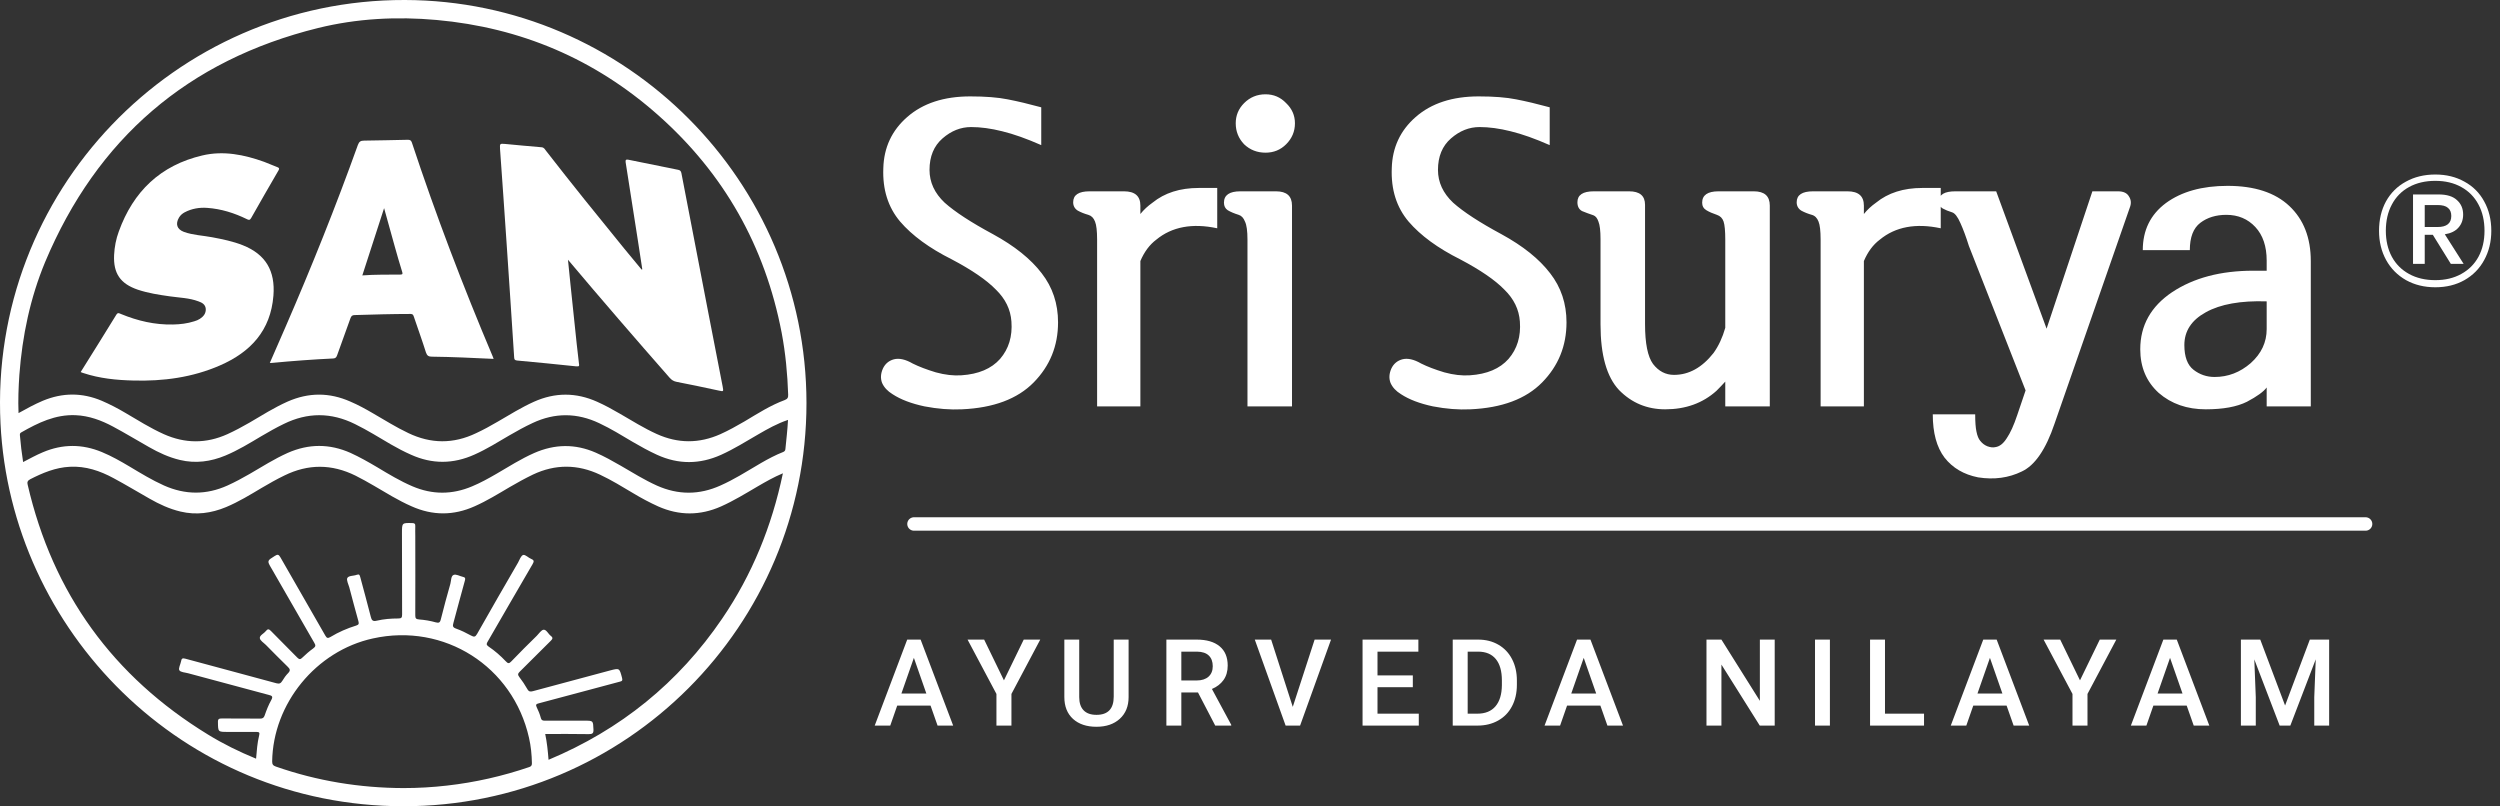
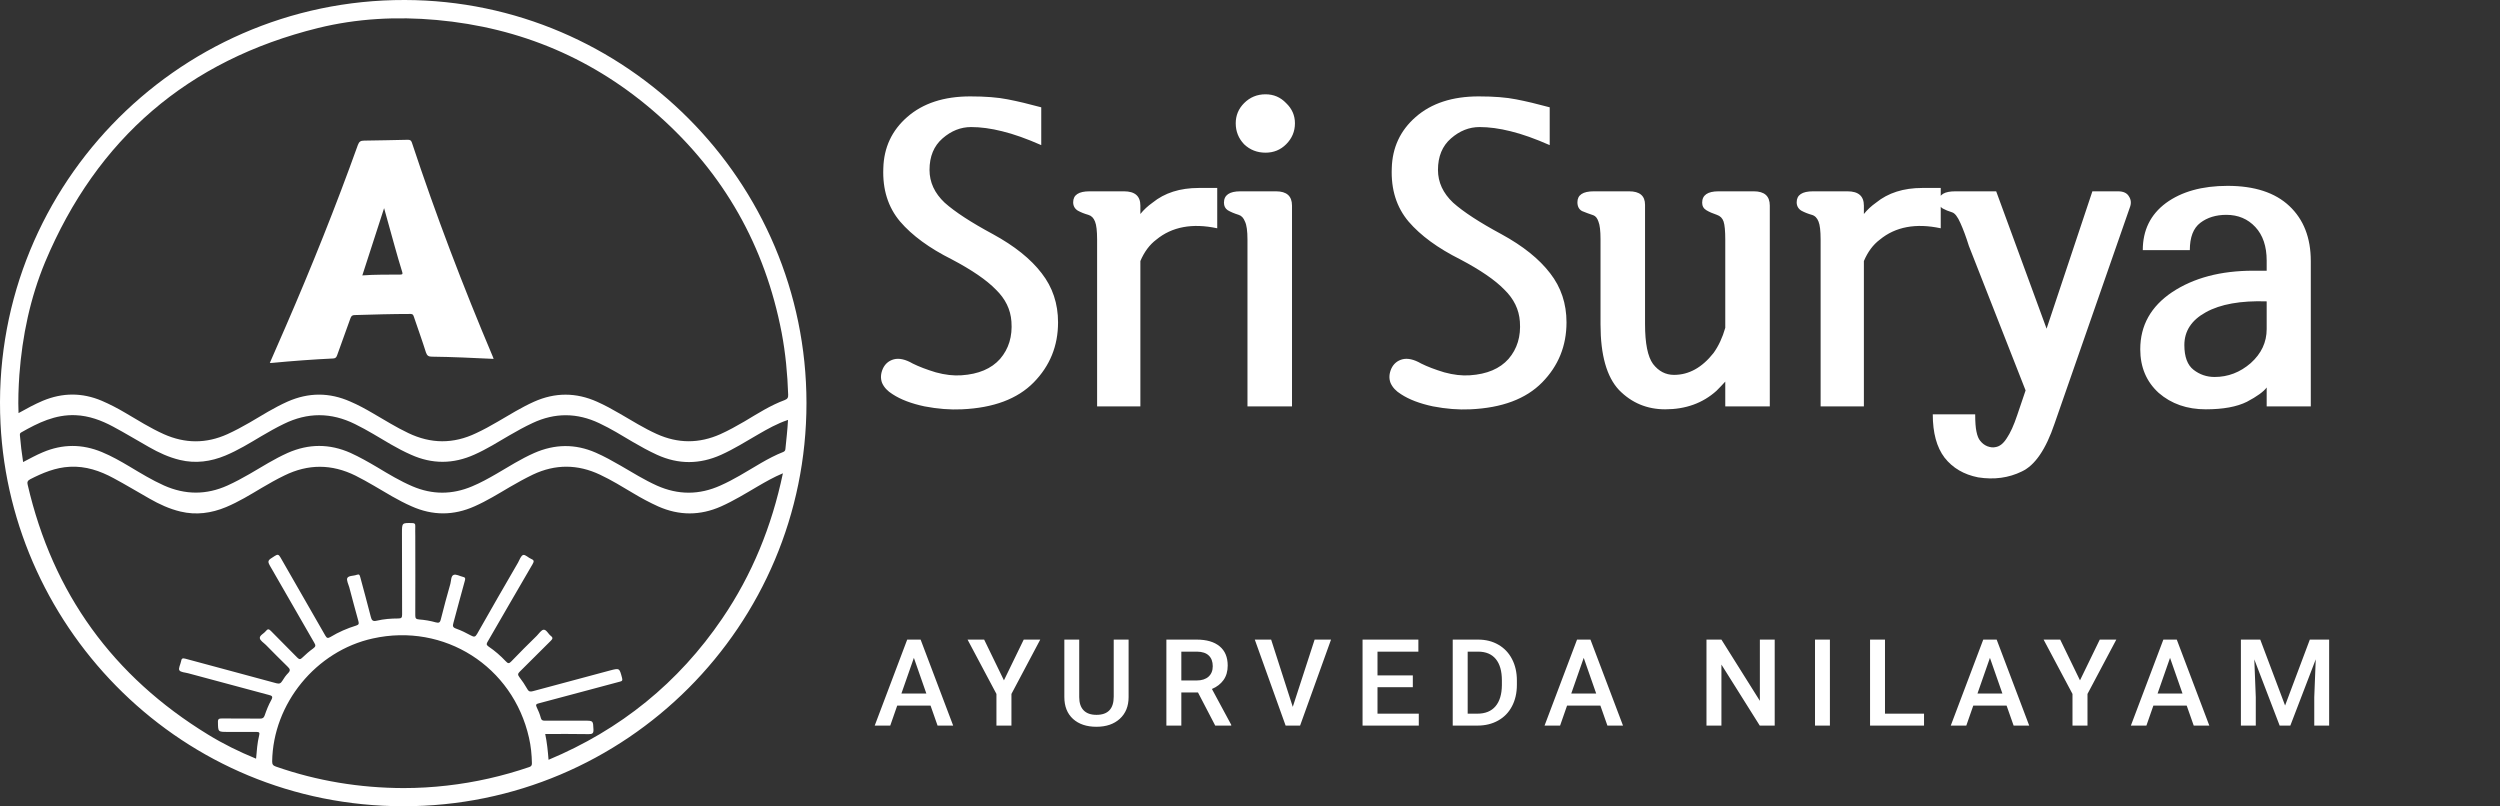
<svg xmlns="http://www.w3.org/2000/svg" width="186" height="60" viewBox="0 0 186 60" fill="none">
  <rect x="0" y="0" width="186" height="60" fill="#333333" stroke="none" />
-   <path d="M181.188 12.984C182.004 12.984 182.725 13.161 183.353 13.514C183.988 13.859 184.478 14.349 184.823 14.984C185.176 15.62 185.353 16.349 185.353 17.173C185.353 17.98 185.176 18.706 184.823 19.349C184.478 19.984 183.988 20.482 183.353 20.843C182.725 21.196 182.004 21.373 181.188 21.373C180.372 21.373 179.647 21.196 179.011 20.843C178.376 20.482 177.882 19.984 177.529 19.349C177.176 18.706 177 17.98 177 17.173C177 16.349 177.172 15.62 177.517 14.984C177.87 14.349 178.364 13.859 179 13.514C179.635 13.161 180.364 12.984 181.188 12.984ZM181.188 20.843C181.925 20.843 182.568 20.69 183.117 20.384C183.674 20.078 184.102 19.651 184.4 19.102C184.698 18.545 184.847 17.902 184.847 17.173C184.847 16.427 184.698 15.777 184.4 15.22C184.102 14.655 183.674 14.22 183.117 13.914C182.568 13.608 181.925 13.455 181.188 13.455C180.443 13.455 179.792 13.608 179.235 13.914C178.678 14.22 178.251 14.655 177.953 15.22C177.655 15.777 177.506 16.427 177.506 17.173C177.506 17.902 177.655 18.545 177.953 19.102C178.251 19.651 178.678 20.078 179.235 20.384C179.792 20.69 180.443 20.843 181.188 20.843ZM183.258 15.961C183.258 16.353 183.141 16.678 182.906 16.937C182.678 17.196 182.341 17.361 181.894 17.431L183.294 19.631H182.341L181 17.467H180.4V19.631H179.529V14.467H181.435C182.047 14.467 182.502 14.608 182.8 14.89C183.106 15.165 183.258 15.522 183.258 15.961ZM180.4 16.89H181.353C182.035 16.89 182.376 16.616 182.376 16.067C182.376 15.8 182.294 15.6 182.129 15.467C181.972 15.325 181.713 15.255 181.353 15.255H180.4V16.89Z" fill="white" />
  <path d="M30.123 8.87207e-05C12.945 -0.041 -0.818 14.32 0.038 31.509C0.801 46.923 13.533 59.974 30.009 59.984C46.579 59.995 60.002 46.562 60.002 29.982C59.991 13.485 46.579 0.041 30.123 8.87207e-05ZM1.441 27.887C1.658 24.988 2.246 22.172 3.36 19.489C7.219 10.307 13.987 4.478 23.664 2.084C26.553 1.372 29.514 1.218 32.486 1.486C38.748 2.053 44.258 4.395 48.962 8.563C53.863 12.907 56.917 18.313 58.155 24.751C58.444 26.278 58.588 27.815 58.64 29.363C58.65 29.569 58.598 29.683 58.382 29.765C57.319 30.157 56.36 30.776 55.39 31.354C54.802 31.695 54.214 32.025 53.595 32.303C52.016 33.005 50.448 33.005 48.869 32.293C47.91 31.86 47.023 31.302 46.115 30.776C45.568 30.456 45 30.147 44.423 29.889C42.854 29.188 41.296 29.188 39.728 29.889C38.789 30.312 37.912 30.859 37.025 31.375C36.499 31.684 35.973 31.973 35.416 32.231C33.734 33.036 32.062 33.026 30.381 32.221C29.463 31.787 28.617 31.251 27.74 30.745C27.193 30.425 26.646 30.126 26.068 29.879C24.51 29.188 22.963 29.188 21.395 29.879C20.404 30.322 19.486 30.9 18.557 31.447C18.021 31.756 17.484 32.045 16.917 32.303C15.338 33.015 13.77 33.005 12.192 32.303C11.181 31.849 10.252 31.261 9.303 30.704C8.746 30.374 8.168 30.075 7.569 29.817C6.104 29.198 4.65 29.208 3.185 29.817C2.576 30.075 1.988 30.395 1.379 30.735C1.338 29.755 1.379 28.816 1.441 27.887ZM39.388 57.065C37.397 57.745 35.354 58.21 33.259 58.447C32.186 58.571 31.103 58.633 30.02 58.633C26.77 58.623 23.602 58.107 20.528 57.034C20.322 56.961 20.249 56.879 20.249 56.652C20.311 52.35 23.51 48.429 27.74 47.501C33.053 46.324 38.16 49.574 39.357 54.888C39.501 55.517 39.563 56.146 39.574 56.786C39.574 56.92 39.542 57.013 39.388 57.065ZM53.729 46.025C50.479 50.802 46.166 54.289 40.812 56.528C40.76 55.868 40.698 55.249 40.564 54.609C41.647 54.609 42.72 54.599 43.793 54.619C44.062 54.619 44.165 54.578 44.154 54.279C44.123 53.619 44.144 53.619 43.504 53.619C42.514 53.619 41.523 53.619 40.533 53.619C40.358 53.619 40.275 53.577 40.234 53.402C40.162 53.134 40.058 52.876 39.935 52.628C39.842 52.443 39.883 52.37 40.079 52.329C41.255 52.02 42.421 51.71 43.597 51.39C44.433 51.163 45.269 50.936 46.104 50.719C46.29 50.678 46.331 50.627 46.28 50.431C46.084 49.698 46.094 49.698 45.382 49.884C43.473 50.389 41.565 50.905 39.656 51.421C39.47 51.473 39.346 51.473 39.233 51.266C39.058 50.957 38.851 50.647 38.635 50.369C38.501 50.193 38.531 50.111 38.676 49.966C39.45 49.203 40.203 48.439 40.977 47.676C41.111 47.542 41.162 47.449 40.987 47.315C40.791 47.17 40.657 46.84 40.45 46.851C40.275 46.861 40.1 47.139 39.935 47.304C39.295 47.934 38.655 48.563 38.036 49.213C37.871 49.389 37.789 49.368 37.634 49.203C37.242 48.79 36.819 48.419 36.344 48.099C36.169 47.975 36.189 47.893 36.282 47.738C37.397 45.819 38.501 43.889 39.625 41.971C39.728 41.785 39.759 41.682 39.532 41.589C39.316 41.506 39.089 41.248 38.923 41.29C38.758 41.341 38.655 41.651 38.542 41.857C37.52 43.621 36.499 45.386 35.498 47.16C35.364 47.397 35.271 47.408 35.044 47.284C34.683 47.088 34.312 46.902 33.93 46.768C33.672 46.675 33.672 46.572 33.734 46.345C34.023 45.293 34.291 44.24 34.59 43.188C34.642 43.013 34.601 42.951 34.446 42.92C34.209 42.868 33.93 42.693 33.744 42.775C33.548 42.858 33.569 43.209 33.507 43.436C33.259 44.323 33.012 45.2 32.795 46.087C32.733 46.345 32.63 46.355 32.424 46.304C32.021 46.19 31.598 46.118 31.175 46.087C30.938 46.066 30.897 45.994 30.897 45.767C30.907 43.807 30.897 41.847 30.897 39.886C30.897 39.639 30.886 39.391 30.897 39.144C30.907 38.968 30.835 38.917 30.67 38.917C29.906 38.896 29.906 38.896 29.906 39.66C29.906 41.682 29.906 43.704 29.917 45.726C29.917 45.953 29.865 46.015 29.628 46.015C29.091 46.015 28.555 46.056 28.029 46.18C27.74 46.252 27.647 46.149 27.585 45.881C27.337 44.89 27.059 43.91 26.801 42.93C26.759 42.765 26.718 42.703 26.543 42.765C26.305 42.858 25.944 42.816 25.841 43.002C25.759 43.157 25.924 43.467 25.986 43.694C26.213 44.539 26.429 45.386 26.667 46.221C26.718 46.417 26.687 46.479 26.502 46.541C25.831 46.747 25.191 47.026 24.593 47.387C24.397 47.501 24.314 47.49 24.201 47.284C23.097 45.344 21.972 43.415 20.868 41.475C20.745 41.259 20.662 41.217 20.445 41.362C19.868 41.723 19.857 41.713 20.198 42.29C21.26 44.137 22.323 45.984 23.386 47.831C23.499 48.016 23.489 48.109 23.303 48.243C23.014 48.45 22.756 48.677 22.498 48.924C22.354 49.069 22.271 49.079 22.117 48.924C21.467 48.254 20.806 47.614 20.157 46.943C20.002 46.778 19.909 46.789 19.775 46.954C19.63 47.139 19.311 47.274 19.331 47.47C19.341 47.655 19.62 47.82 19.785 47.985C20.322 48.532 20.858 49.069 21.405 49.605C21.58 49.77 21.622 49.884 21.446 50.069C21.271 50.245 21.126 50.451 21.003 50.658C20.889 50.843 20.786 50.895 20.559 50.833C18.31 50.214 16.05 49.626 13.791 49.007C13.574 48.945 13.502 48.996 13.471 49.203C13.43 49.43 13.254 49.729 13.347 49.873C13.44 50.018 13.77 50.028 13.997 50.09C15.999 50.627 17.99 51.163 19.991 51.7C20.239 51.761 20.332 51.813 20.177 52.092C19.981 52.443 19.826 52.834 19.692 53.227C19.63 53.402 19.548 53.464 19.362 53.464C18.413 53.454 17.464 53.464 16.515 53.454C16.298 53.454 16.205 53.484 16.215 53.732C16.226 54.454 16.215 54.454 16.938 54.454C17.649 54.454 18.361 54.465 19.073 54.454C19.3 54.454 19.331 54.516 19.279 54.723C19.145 55.269 19.104 55.837 19.052 56.446C17.794 55.93 16.597 55.342 15.473 54.65C8.415 50.328 3.928 44.147 2.06 36.069C2.008 35.873 2.05 35.76 2.246 35.656C3.174 35.182 4.134 34.779 5.197 34.728C6.373 34.666 7.435 35.027 8.446 35.574C9.354 36.059 10.231 36.595 11.129 37.101C11.851 37.514 12.604 37.864 13.43 38.06C14.595 38.339 15.72 38.184 16.814 37.73C17.753 37.338 18.609 36.812 19.476 36.296C20.022 35.976 20.579 35.656 21.157 35.378C22.922 34.511 24.675 34.511 26.45 35.388C27.378 35.852 28.266 36.41 29.163 36.925C29.638 37.194 30.123 37.452 30.618 37.668C32.186 38.37 33.744 38.37 35.312 37.668C36.22 37.266 37.056 36.75 37.912 36.245C38.48 35.914 39.058 35.594 39.656 35.306C41.317 34.522 42.978 34.532 44.639 35.316C45.496 35.718 46.3 36.214 47.115 36.698C47.714 37.059 48.333 37.39 48.972 37.679C50.53 38.37 52.088 38.37 53.646 37.679C54.595 37.255 55.483 36.709 56.38 36.183C56.968 35.842 57.556 35.502 58.248 35.213C57.422 39.154 55.957 42.755 53.729 46.025ZM58.433 33.417C58.423 33.521 58.371 33.583 58.279 33.624C57.123 34.078 56.102 34.779 55.029 35.388C54.564 35.656 54.09 35.904 53.605 36.121C52.026 36.833 50.458 36.833 48.88 36.131C47.941 35.708 47.064 35.161 46.176 34.645C45.568 34.294 44.959 33.954 44.319 33.675C42.782 33.005 41.266 33.036 39.739 33.706C38.758 34.14 37.85 34.718 36.932 35.254C36.344 35.594 35.746 35.925 35.127 36.183C33.641 36.812 32.166 36.812 30.69 36.183C29.772 35.791 28.916 35.275 28.059 34.759C27.41 34.377 26.759 34.006 26.079 33.696C24.521 33.005 22.973 33.005 21.405 33.696C20.414 34.14 19.506 34.718 18.568 35.264C18.031 35.574 17.495 35.863 16.927 36.121C15.349 36.833 13.78 36.822 12.202 36.121C11.304 35.718 10.479 35.213 9.633 34.707C8.973 34.315 8.302 33.933 7.58 33.634C6.115 33.026 4.66 33.026 3.195 33.645C2.7 33.851 2.215 34.119 1.72 34.377C1.616 33.696 1.534 33.046 1.482 32.396C1.472 32.293 1.482 32.221 1.585 32.169C2.834 31.457 4.113 30.828 5.62 30.89C6.62 30.931 7.539 31.272 8.405 31.736C9.313 32.221 10.19 32.757 11.088 33.263C11.81 33.675 12.563 34.026 13.388 34.222C14.554 34.501 15.679 34.346 16.772 33.892C17.711 33.5 18.568 32.974 19.434 32.458C19.981 32.138 20.538 31.818 21.116 31.54C22.88 30.673 24.634 30.673 26.409 31.55C27.337 32.004 28.204 32.551 29.091 33.067C29.576 33.345 30.061 33.603 30.577 33.83C32.155 34.542 33.724 34.532 35.302 33.82C36.21 33.417 37.046 32.891 37.892 32.396C38.459 32.066 39.037 31.746 39.635 31.468C41.286 30.694 42.937 30.704 44.588 31.488C45.444 31.891 46.249 32.386 47.064 32.871C47.662 33.221 48.261 33.552 48.89 33.84C50.479 34.563 52.057 34.552 53.646 33.84C54.606 33.407 55.493 32.85 56.401 32.324C57.113 31.911 57.825 31.509 58.629 31.241C58.588 31.973 58.506 32.695 58.433 33.417Z" fill="white" />
-   <path d="M37.697 18.188C37.883 20.994 38.078 23.801 38.254 26.597C38.264 26.772 38.316 26.803 38.481 26.824C39.946 26.958 41.411 27.102 42.876 27.257C43.113 27.288 43.103 27.195 43.072 27.03C43.01 26.545 42.959 26.07 42.907 25.586C42.752 24.11 42.597 22.635 42.443 21.16C42.381 20.571 42.319 19.994 42.257 19.323C44.785 22.325 47.292 25.224 49.819 28.103C49.974 28.278 50.129 28.371 50.356 28.413C51.408 28.619 52.45 28.835 53.492 29.062C53.833 29.135 53.833 29.135 53.771 28.784C53.41 26.927 53.049 25.07 52.688 23.213C52.027 19.767 51.357 16.321 50.697 12.885C50.666 12.741 50.614 12.668 50.469 12.637C49.231 12.39 47.993 12.142 46.755 11.884C46.58 11.843 46.518 11.905 46.549 12.08C46.848 13.989 47.147 15.898 47.447 17.817C47.56 18.56 47.673 19.292 47.787 20.035C47.766 20.045 47.756 20.056 47.735 20.056C47.302 19.54 46.879 19.014 46.446 18.498C44.486 16.094 42.535 13.68 40.637 11.234C40.544 11.121 40.493 10.976 40.297 10.956C39.379 10.884 38.471 10.791 37.563 10.708C37.191 10.677 37.181 10.688 37.202 11.08C37.377 13.453 37.532 15.815 37.697 18.188Z" fill="white" />
-   <path d="M14.875 23.72C14.751 23.802 14.597 23.864 14.452 23.905C13.936 24.07 13.41 24.132 12.874 24.143C11.522 24.174 10.243 23.874 8.994 23.359C8.86 23.307 8.767 23.224 8.644 23.431C7.777 24.844 6.9 26.247 6.002 27.681C6.085 27.712 6.137 27.743 6.198 27.754C7.406 28.156 8.654 28.28 9.913 28.311C12.141 28.373 14.318 28.084 16.371 27.186C18.641 26.196 20.137 24.597 20.343 21.997C20.488 20.16 19.776 18.922 18.053 18.241C17.32 17.952 16.557 17.798 15.793 17.653C15.092 17.519 14.359 17.498 13.678 17.251C13.163 17.055 13.039 16.663 13.317 16.188C13.421 16.013 13.565 15.889 13.74 15.796C14.267 15.518 14.834 15.425 15.412 15.466C16.454 15.538 17.434 15.848 18.363 16.302C18.497 16.374 18.59 16.395 18.682 16.229C19.353 15.043 20.034 13.856 20.725 12.67C20.787 12.556 20.787 12.495 20.653 12.443C20.312 12.319 19.993 12.164 19.652 12.041C18.156 11.504 16.619 11.195 15.051 11.566C11.935 12.299 9.913 14.248 8.84 17.22C8.633 17.777 8.52 18.365 8.489 18.974C8.427 20.346 8.953 21.109 10.253 21.553C11.027 21.811 11.832 21.935 12.636 22.048C13.348 22.151 14.081 22.162 14.762 22.42C15.03 22.513 15.278 22.647 15.309 22.977C15.329 23.317 15.143 23.544 14.875 23.72Z" fill="white" />
  <path d="M20.24 27C21.757 26.856 23.273 26.742 24.8 26.67C24.986 26.66 25.038 26.557 25.089 26.412C25.419 25.504 25.75 24.596 26.07 23.688C26.131 23.523 26.193 23.441 26.389 23.441C27.782 23.4 29.165 23.358 30.558 23.358C30.733 23.358 30.753 23.462 30.795 23.575C31.094 24.462 31.414 25.339 31.692 26.227C31.775 26.474 31.899 26.536 32.136 26.536C32.9 26.546 33.663 26.567 34.426 26.598C35.19 26.629 35.943 26.66 36.727 26.701C36.706 26.629 36.686 26.577 36.665 26.536C34.447 21.295 32.425 15.992 30.64 10.596C30.578 10.421 30.485 10.4 30.331 10.4C29.247 10.421 28.164 10.451 27.091 10.462C26.833 10.462 26.72 10.534 26.627 10.782C24.986 15.352 23.181 19.861 21.241 24.328C20.859 25.215 20.467 26.092 20.075 27C20.137 27 20.189 27 20.24 27ZM28.577 15.486C28.855 16.487 29.113 17.416 29.371 18.344C29.546 18.963 29.722 19.593 29.918 20.212C29.959 20.356 29.98 20.428 29.784 20.428C28.845 20.439 27.916 20.418 26.957 20.49C27.493 18.819 28.03 17.178 28.577 15.486Z" fill="white" />
-   <path d="M176 38.984H68" stroke="white" stroke-linecap="round" />
  <path d="M69.232 52.495H66.753L66.235 53.984H65.079L67.496 47.586H68.494L70.915 53.984H69.755L69.232 52.495ZM67.065 51.598H68.92L67.993 48.944L67.065 51.598ZM74.693 50.618L76.165 47.586H77.395L75.251 51.629V53.984H74.135V51.629L71.986 47.586H73.221L74.693 50.618ZM83.968 47.586V51.862C83.968 52.541 83.75 53.081 83.313 53.479C82.88 53.874 82.301 54.072 81.577 54.072C80.845 54.072 80.263 53.877 79.833 53.488C79.402 53.095 79.187 52.552 79.187 51.857V47.586H80.294V51.866C80.294 52.294 80.403 52.621 80.619 52.846C80.836 53.072 81.156 53.185 81.577 53.185C82.433 53.185 82.861 52.733 82.861 51.831V47.586H83.968ZM89.13 51.519H87.891V53.984H86.779V47.586H89.029C89.767 47.586 90.337 47.752 90.738 48.083C91.14 48.414 91.341 48.893 91.341 49.52C91.341 49.947 91.237 50.306 91.028 50.596C90.823 50.883 90.536 51.105 90.167 51.26L91.604 53.927V53.984H90.413L89.13 51.519ZM87.891 50.627H89.033C89.408 50.627 89.701 50.533 89.912 50.346C90.123 50.155 90.229 49.896 90.229 49.568C90.229 49.225 90.13 48.96 89.934 48.773C89.741 48.585 89.451 48.488 89.064 48.482H87.891V50.627ZM96.182 52.591L97.808 47.586H99.029L96.727 53.984H95.65L93.356 47.586H94.573L96.182 52.591ZM105.114 51.128H102.486V53.097H105.558V53.984H101.374V47.586H105.527V48.482H102.486V50.249H105.114V51.128ZM108.083 53.984V47.586H109.973C110.538 47.586 111.039 47.712 111.476 47.964C111.915 48.216 112.255 48.573 112.495 49.036C112.736 49.499 112.856 50.029 112.856 50.627V50.948C112.856 51.554 112.734 52.087 112.491 52.547C112.251 53.007 111.907 53.362 111.458 53.611C111.013 53.86 110.502 53.984 109.925 53.984H108.083ZM109.195 48.482V53.097H109.92C110.503 53.097 110.95 52.915 111.261 52.552C111.574 52.185 111.734 51.661 111.74 50.978V50.623C111.74 49.928 111.589 49.398 111.287 49.032C110.985 48.666 110.547 48.482 109.973 48.482H109.195ZM119.068 52.495H116.59L116.071 53.984H114.915L117.332 47.586H118.33L120.751 53.984H119.591L119.068 52.495ZM116.902 51.598H118.756L117.829 48.944L116.902 51.598ZM132.038 53.984H130.926L128.074 49.445V53.984H126.962V47.586H128.074L130.934 52.143V47.586H132.038V53.984ZM136.145 53.984H135.037V47.586H136.145V53.984ZM140.243 53.097H143.148V53.984H139.132V47.586H140.243V53.097ZM149.29 52.495H146.812L146.293 53.984H145.137L147.554 47.586H148.552L150.973 53.984H149.813L149.29 52.495ZM147.124 51.598H148.978L148.051 48.944L147.124 51.598ZM154.751 50.618L156.223 47.586H157.454L155.309 51.629V53.984H154.193V51.629L152.044 47.586H153.279L154.751 50.618ZM162.69 52.495H160.212L159.693 53.984H158.537L160.954 47.586H161.952L164.373 53.984H163.213L162.69 52.495ZM160.524 51.598H162.378L161.451 48.944L160.524 51.598ZM168.164 47.586L170.01 52.49L171.851 47.586H173.288V53.984H172.181V51.875L172.291 49.054L170.401 53.984H169.606L167.72 49.058L167.83 51.875V53.984H166.723V47.586H168.164Z" fill="white" />
  <path d="M75.25 23.922C75.188 23.026 74.802 22.234 74.094 21.547C73.406 20.838 72.312 20.088 70.812 19.297C69.146 18.463 67.865 17.526 66.969 16.484C66.073 15.422 65.656 14.099 65.719 12.516C65.76 10.974 66.354 9.703 67.5 8.703C68.667 7.682 70.229 7.172 72.188 7.172C73.312 7.172 74.24 7.245 74.969 7.391C75.719 7.536 76.552 7.734 77.469 7.984V10.797C76.385 10.318 75.417 9.974 74.562 9.766C73.729 9.557 72.958 9.453 72.25 9.453C71.479 9.453 70.771 9.734 70.125 10.297C69.479 10.859 69.156 11.641 69.156 12.641C69.156 13.557 69.531 14.37 70.281 15.078C71.052 15.766 72.25 16.547 73.875 17.422C75.479 18.297 76.688 19.266 77.5 20.328C78.312 21.37 78.719 22.588 78.719 23.984C78.719 25.734 78.115 27.224 76.906 28.453C75.698 29.682 73.917 30.349 71.562 30.453C70.688 30.495 69.76 30.422 68.781 30.234C67.802 30.026 67.01 29.724 66.406 29.328C66.031 29.099 65.771 28.818 65.625 28.484C65.5 28.151 65.521 27.797 65.688 27.422C65.854 27.068 66.125 26.838 66.5 26.734C66.896 26.63 67.365 26.734 67.906 27.047C68.365 27.276 68.938 27.495 69.625 27.703C70.312 27.891 70.948 27.963 71.531 27.922C72.802 27.838 73.76 27.432 74.406 26.703C75.052 25.953 75.333 25.026 75.25 23.922ZM81.625 17.828C81.625 17.182 81.573 16.734 81.469 16.484C81.365 16.213 81.198 16.047 80.969 15.984C80.677 15.901 80.417 15.797 80.188 15.672C79.958 15.526 79.844 15.318 79.844 15.047C79.844 14.505 80.25 14.234 81.062 14.234H83.625C84.438 14.234 84.844 14.588 84.844 15.297V15.922C85.094 15.609 85.396 15.328 85.75 15.078C86.646 14.349 87.792 13.984 89.188 13.984H90.562V16.984C88.708 16.588 87.198 16.87 86.031 17.828C85.531 18.203 85.135 18.734 84.844 19.422V30.234H81.625V17.828ZM96.125 30.234H92.812V17.828C92.812 17.182 92.75 16.734 92.625 16.484C92.521 16.213 92.365 16.047 92.156 15.984C91.823 15.88 91.552 15.766 91.344 15.641C91.156 15.516 91.062 15.328 91.062 15.078C91.062 14.516 91.469 14.234 92.281 14.234H94.938C95.729 14.234 96.125 14.588 96.125 15.297V30.234ZM96.344 9.172C96.344 9.776 96.125 10.297 95.688 10.734C95.271 11.151 94.76 11.359 94.156 11.359C93.531 11.359 93 11.151 92.562 10.734C92.146 10.297 91.938 9.776 91.938 9.172C91.938 8.589 92.146 8.089 92.562 7.672C93 7.234 93.531 7.016 94.156 7.016C94.76 7.016 95.271 7.234 95.688 7.672C96.125 8.089 96.344 8.589 96.344 9.172ZM113.079 23.922C113.016 23.026 112.631 22.234 111.923 21.547C111.235 20.838 110.141 20.088 108.641 19.297C106.975 18.463 105.693 17.526 104.798 16.484C103.902 15.422 103.485 14.099 103.548 12.516C103.589 10.974 104.183 9.703 105.329 8.703C106.495 7.682 108.058 7.172 110.016 7.172C111.141 7.172 112.068 7.245 112.798 7.391C113.548 7.536 114.381 7.734 115.298 7.984V10.797C114.214 10.318 113.245 9.974 112.391 9.766C111.558 9.557 110.787 9.453 110.079 9.453C109.308 9.453 108.6 9.734 107.954 10.297C107.308 10.859 106.985 11.641 106.985 12.641C106.985 13.557 107.36 14.37 108.11 15.078C108.881 15.766 110.079 16.547 111.704 17.422C113.308 18.297 114.516 19.266 115.329 20.328C116.141 21.37 116.548 22.588 116.548 23.984C116.548 25.734 115.943 27.224 114.735 28.453C113.527 29.682 111.745 30.349 109.391 30.453C108.516 30.495 107.589 30.422 106.61 30.234C105.631 30.026 104.839 29.724 104.235 29.328C103.86 29.099 103.6 28.818 103.454 28.484C103.329 28.151 103.35 27.797 103.516 27.422C103.683 27.068 103.954 26.838 104.329 26.734C104.725 26.63 105.193 26.734 105.735 27.047C106.193 27.276 106.766 27.495 107.454 27.703C108.141 27.891 108.777 27.963 109.36 27.922C110.631 27.838 111.589 27.432 112.235 26.703C112.881 25.953 113.162 25.026 113.079 23.922ZM131.673 30.234H128.36V28.391C128.152 28.62 127.933 28.849 127.704 29.078C126.683 29.995 125.412 30.453 123.891 30.453C122.537 30.453 121.391 29.974 120.454 29.016C119.537 28.037 119.079 26.412 119.079 24.141V17.797C119.079 17.172 119.027 16.734 118.923 16.484C118.839 16.234 118.714 16.078 118.548 16.016C118.235 15.912 117.954 15.807 117.704 15.703C117.475 15.578 117.36 15.359 117.36 15.047C117.36 14.505 117.766 14.234 118.579 14.234H121.204C121.995 14.234 122.391 14.568 122.391 15.234V24.109C122.391 25.547 122.589 26.537 122.985 27.078C123.402 27.62 123.923 27.891 124.548 27.891C125.652 27.891 126.631 27.349 127.485 26.266C127.86 25.745 128.152 25.12 128.36 24.391V17.828C128.36 17.182 128.318 16.734 128.235 16.484C128.152 16.234 127.985 16.068 127.735 15.984C127.423 15.88 127.162 15.766 126.954 15.641C126.745 15.516 126.641 15.328 126.641 15.078C126.641 14.516 127.048 14.234 127.86 14.234H130.485C131.277 14.234 131.673 14.588 131.673 15.297V30.234ZM135.454 17.828C135.454 17.182 135.402 16.734 135.298 16.484C135.193 16.213 135.027 16.047 134.798 15.984C134.506 15.901 134.245 15.797 134.016 15.672C133.787 15.526 133.673 15.318 133.673 15.047C133.673 14.505 134.079 14.234 134.891 14.234H137.454C138.266 14.234 138.673 14.588 138.673 15.297V15.922C138.923 15.609 139.225 15.328 139.579 15.078C140.475 14.349 141.62 13.984 143.016 13.984H144.391V16.984C142.537 16.588 141.027 16.87 139.86 17.828C139.36 18.203 138.964 18.734 138.673 19.422V30.234H135.454V17.828ZM147.173 35.516C146.11 35.307 145.277 34.818 144.673 34.047C144.089 33.276 143.798 32.203 143.798 30.828H146.954C146.954 31.391 146.985 31.818 147.048 32.109C147.11 32.422 147.204 32.651 147.329 32.797C147.475 32.984 147.652 33.12 147.86 33.203C148.089 33.286 148.287 33.307 148.454 33.266C148.766 33.224 149.048 33.005 149.298 32.609C149.568 32.214 149.829 31.641 150.079 30.891L150.704 29.047L146.485 18.297C146.277 17.63 146.068 17.068 145.86 16.609C145.652 16.13 145.443 15.859 145.235 15.797C144.964 15.713 144.735 15.62 144.548 15.516C144.36 15.412 144.266 15.224 144.266 14.953C144.266 14.474 144.673 14.234 145.485 14.234H148.516L152.266 24.453L155.673 14.234H157.579C157.975 14.234 158.245 14.359 158.391 14.609C158.558 14.859 158.579 15.141 158.454 15.453L152.86 31.516C152.214 33.432 151.402 34.62 150.423 35.078C149.443 35.557 148.36 35.703 147.173 35.516ZM168.641 28.828C168.412 29.141 167.923 29.495 167.173 29.891C166.423 30.266 165.402 30.453 164.11 30.453C162.714 30.453 161.548 30.047 160.61 29.234C159.693 28.401 159.235 27.318 159.235 25.984C159.235 24.213 160.027 22.797 161.61 21.734C163.214 20.672 165.225 20.141 167.641 20.141H168.641V19.391C168.641 18.328 168.36 17.495 167.798 16.891C167.235 16.287 166.516 15.984 165.641 15.984C164.87 15.984 164.225 16.182 163.704 16.578C163.183 16.974 162.923 17.651 162.923 18.609H159.423C159.423 17.13 159.995 15.963 161.141 15.109C162.308 14.255 163.839 13.828 165.735 13.828C167.735 13.828 169.266 14.328 170.329 15.328C171.391 16.328 171.923 17.693 171.923 19.422V30.234H168.641V28.828ZM168.641 22.422C166.704 22.359 165.193 22.63 164.11 23.234C163.048 23.818 162.516 24.63 162.516 25.672C162.516 26.547 162.745 27.162 163.204 27.516C163.662 27.87 164.183 28.047 164.766 28.047C165.766 28.047 166.662 27.703 167.454 27.016C168.245 26.307 168.641 25.463 168.641 24.484V22.422Z" fill="white" />
</svg>